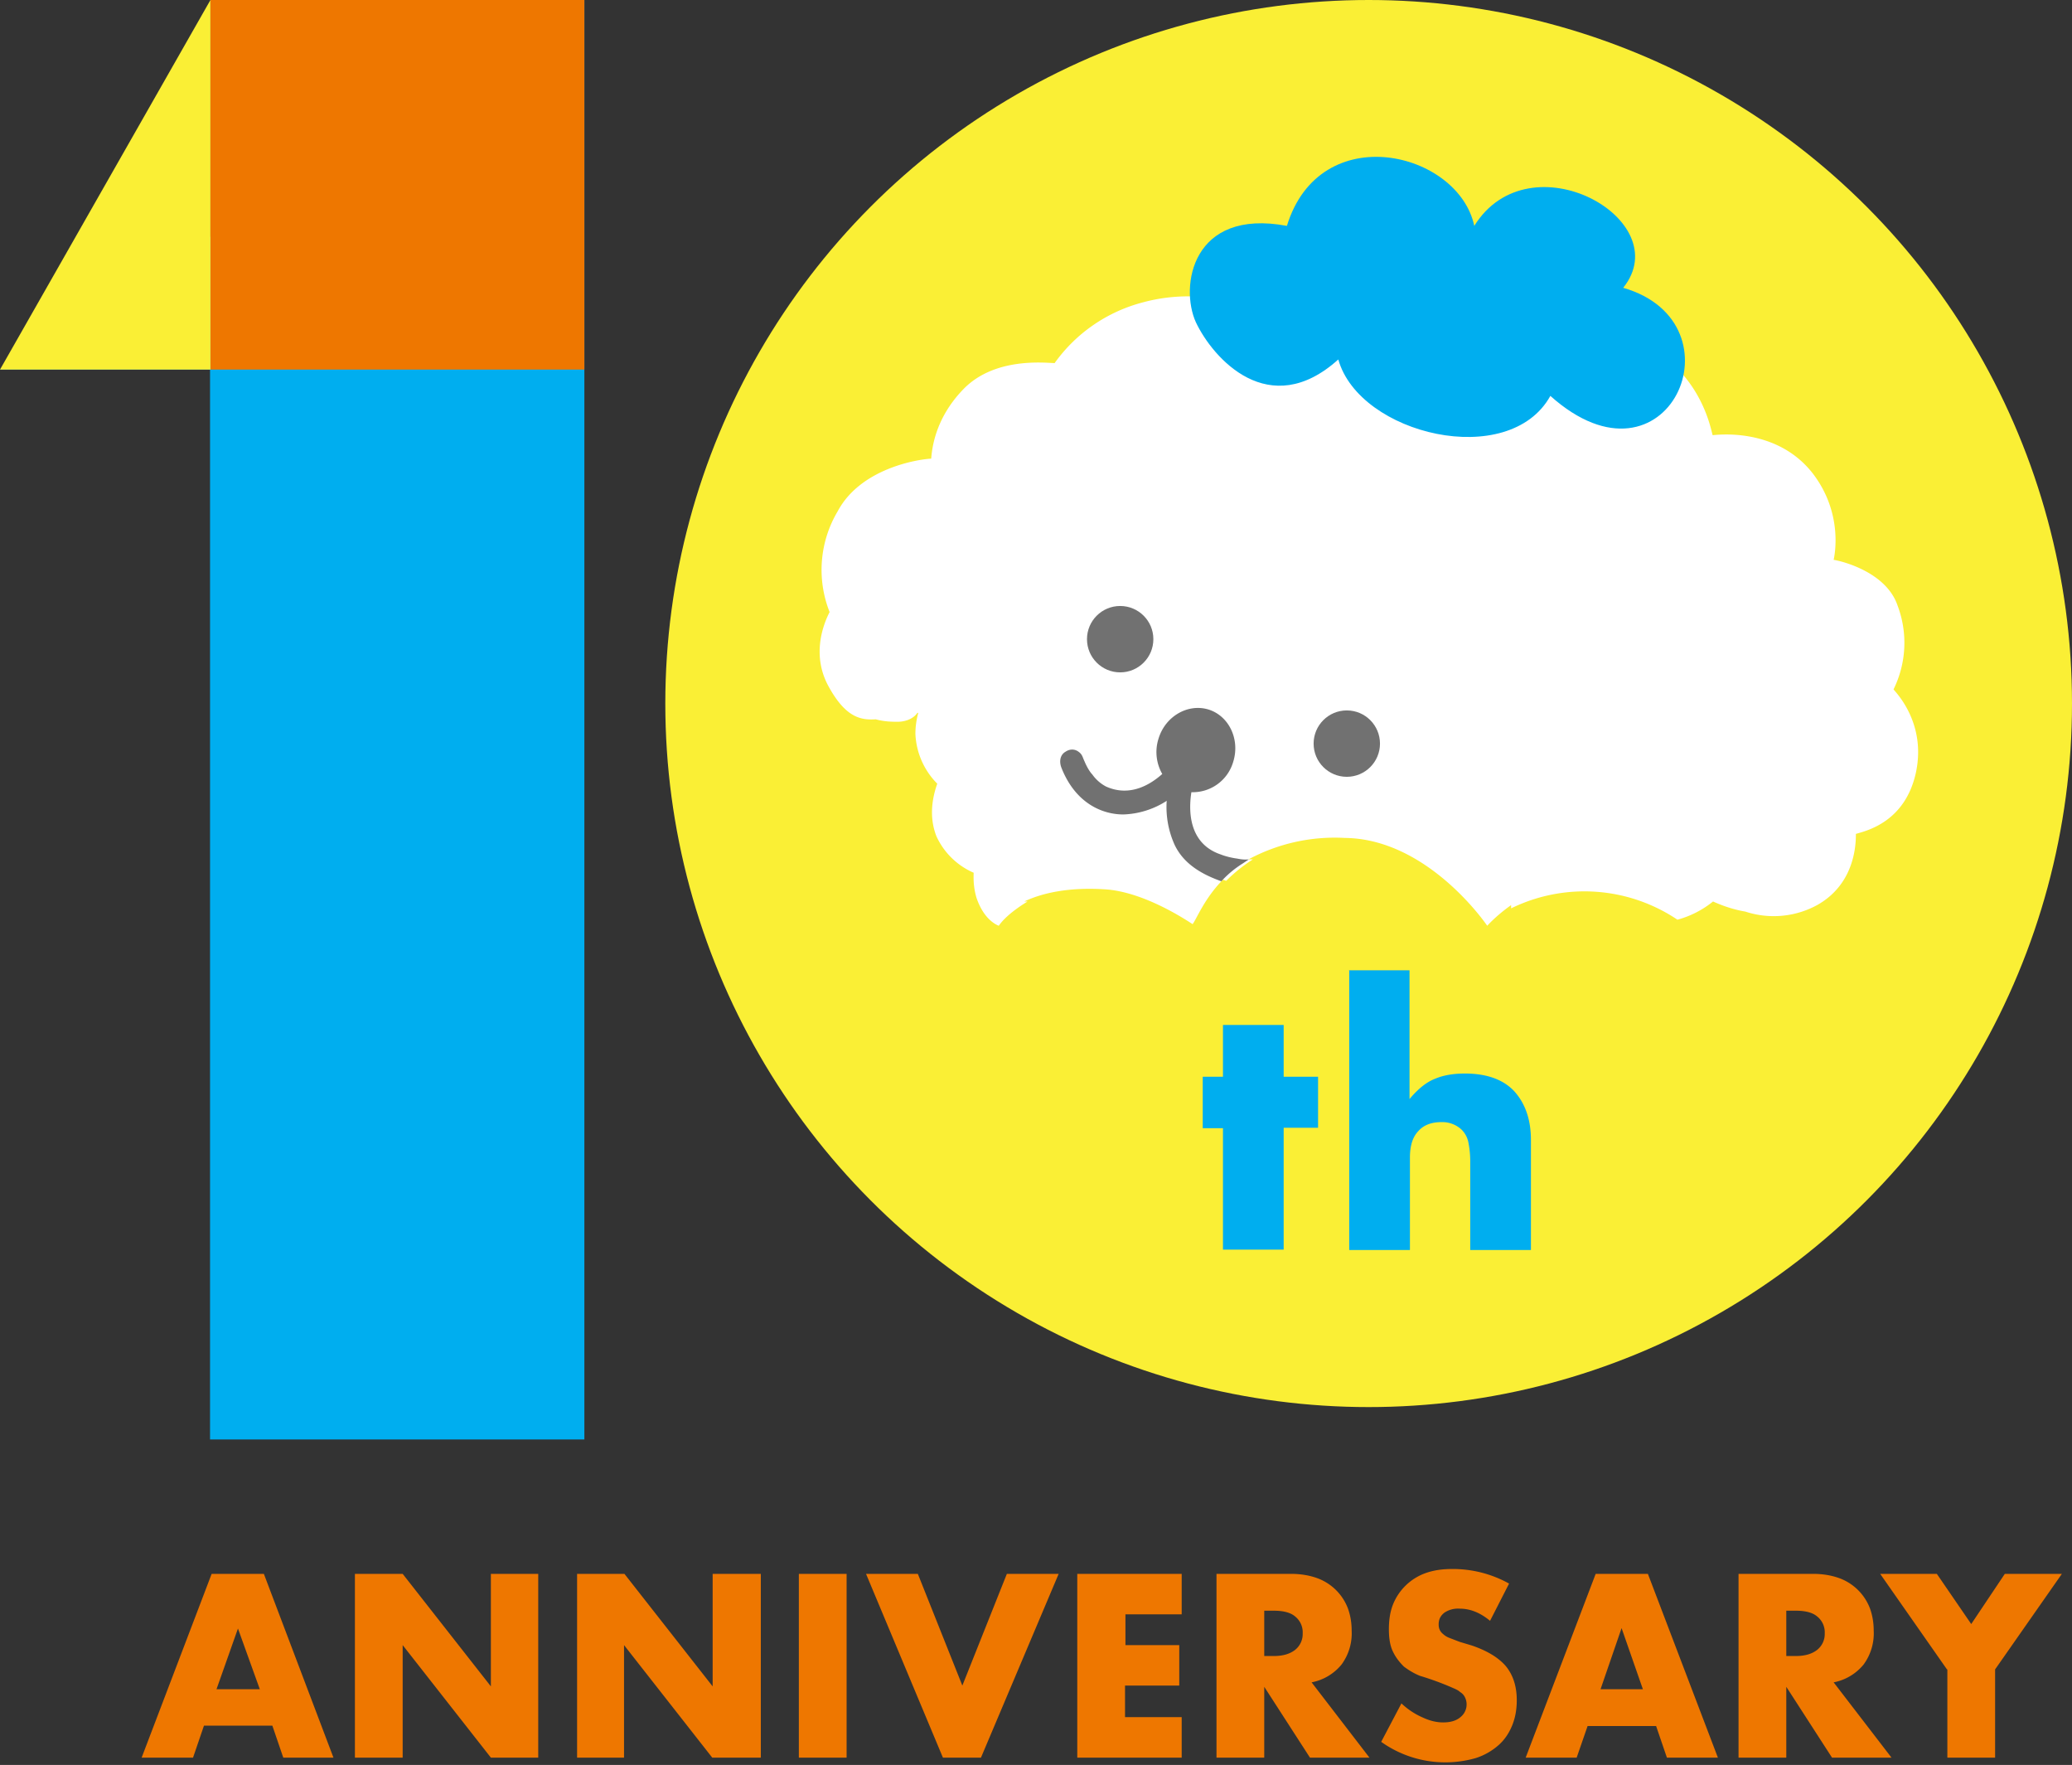
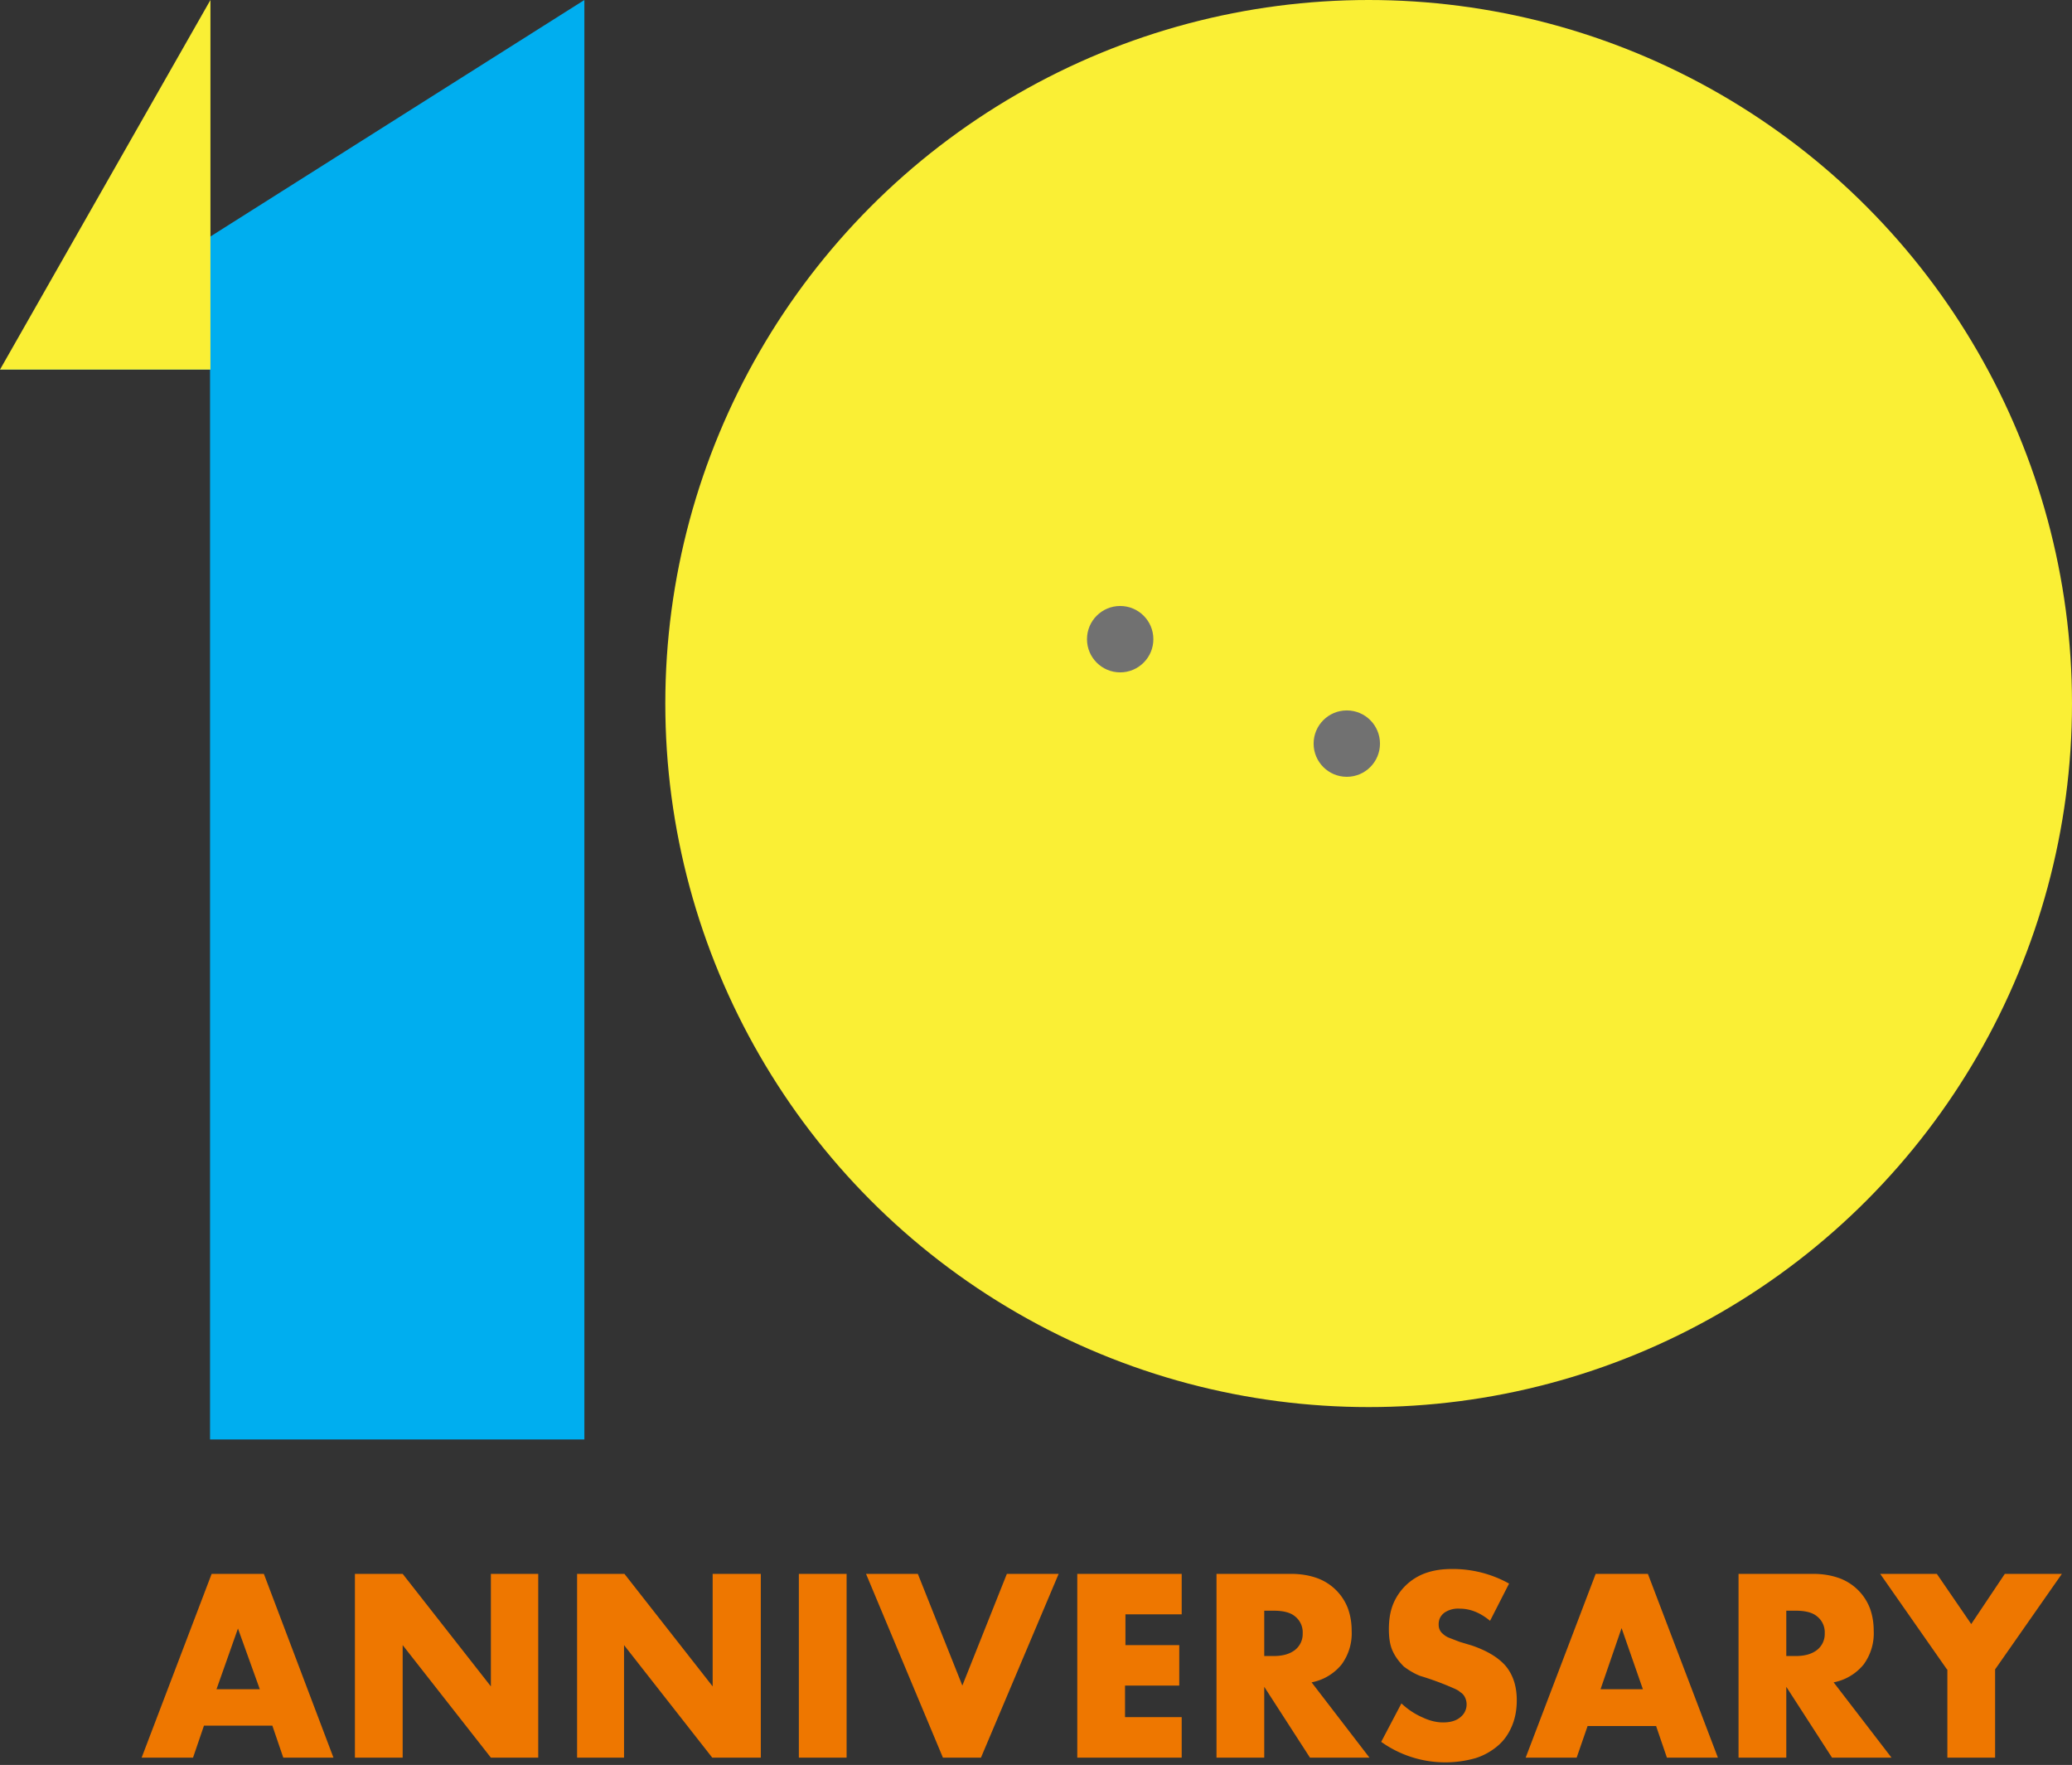
<svg xmlns="http://www.w3.org/2000/svg" width="512" height="436" viewBox="0 0 512 436" xml:space="preserve" style="fill-rule:evenodd;clip-rule:evenodd;stroke-linejoin:round;stroke-miterlimit:2">
  <rect x="0" y="0" width="512" height="436" fill="#333333" stroke="none" />
  <circle cx="338.2" cy="173.8" style="fill:#faef35" r="173.8" />
-   <path d="M216.4 177.7c-3.5.2-7.4-.2-11.8-8.4-3.7-7-1.7-14 .4-18.1a28.3 28.3 0 0 1 2-24.9c5.6-10.5 19.5-12.8 23.1-13 .2-2 .7-9.7 8-17.2 7.6-7.8 19.7-6.5 22.5-6.4a38.8 38.8 0 0 1 21.8-15c7.3-2 16-2.2 26 .7a55.3 55.3 0 0 1 31.5-8.6 61.2 61.2 0 0 1 33.7 13.5c3.1-.5 17.4-3 31.8 4.2 15 7.4 17.3 21.4 17.8 23 .6 0 15.6-2.2 24.7 9.4 7.7 10 5.4 20.5 5.2 21.4 2 .3 13 3 15.8 11.3a26 26 0 0 1-1 20.7c.6.8 8.2 8.4 5.5 20.7-2.7 12-12 14.2-14.8 15 0 2.3-.1 12.3-9.6 17.6a22.4 22.4 0 0 1-17.7 1.6c-3-.5-5.8-1.5-8-2.5a24 24 0 0 1-8.8 4.5 41.2 41.2 0 0 0-41.1-2.8v-.8c-3.7 2.6-5.9 5.1-5.9 5.1S353 207.2 332.3 207a45 45 0 0 0-23.8 5.3h1.1a37.7 37.7 0 0 0-6.6 5.3l-.8-.3c-4.6 4.7-6.4 9.5-7.5 11-2-1.3-12.2-8-21.6-8.6-9.3-.6-15.8 1-20 3h.8c.1 0-4.9 2.8-7.1 6-1-.4-3.8-1.9-5.5-6.9-.6-2-.8-4-.7-6.2a18 18 0 0 1-9.2-9c-1.3-3.3-1.7-7.6.2-13a18.6 18.6 0 0 1-5.4-12.3c0-1.6.2-3.3.7-5.2h-.2c-1.4 2-4 2.2-4.8 2.2-1.4 0-3.3 0-5.5-.6Z" style="fill:#fff" />
-   <path d="M383.1 97.8c-10.2 18.4-47.2 9.6-52.4-9-17.1 15.4-31-.3-35.2-9.2-4-8.8-1-28.2 22.5-23.8 8.2-26.7 42.4-18.4 46.3 0 13.7-22 50.3-1.5 36.8 15.3 30.2 8.7 11 52.6-18 26.7Z" style="fill:#00aeef" />
  <circle cx="276.8" cy="157.9" style="fill:#717171" r="8.2" />
  <circle cx="332.8" cy="183.7" style="fill:#717171" r="8.2" />
-   <path d="M288.2 197.9a21 21 0 0 1-10.6 3.3c-5.4 0-11.9-2.9-15.3-11.5-.6-1.5-.4-3.2 1-4 1.2-.8 2.4-.6 3.2 0 1 .7 1 1.4 1.5 2.4.4 1 1.2 2.5 1.9 3.2a9.7 9.7 0 0 0 3.4 3c6 2.7 11.1-.6 13.9-3.1a10.9 10.9 0 0 1-.9-8.8c1.7-5.5 7.3-8.7 12.4-7.1 5 1.6 7.8 7.4 6 13a10.4 10.4 0 0 1-10.3 7.4c-.7 4.4-.8 12.7 7.3 15.4 1 .4 2.5.8 4 1 1 .2 1.8.3 2.9.2l-1.5 1a25.4 25.4 0 0 0-5.3 4.4c-6-2.1-9.6-5-11.5-8.9a22.6 22.6 0 0 1-2-11Z" style="fill:#717171" />
  <path d="M52 91.3H0L144.4 0v355.6H51.9V91.3Z" style="fill:#00aeef;fill-rule:nonzero" />
-   <path style="fill:#e70" d="M52 0h92.4v91.3H52z" />
  <path d="M52 0v91.3H0L52 0Z" style="fill:#faef35" />
-   <path d="M317.2 278.7v30h-15v-30h-5V266h5v-12.8h15V266h8.5v12.6h-8.5Zm16.1-39h15v31.8c2.1-2.5 4.2-4.2 6.3-5 2.1-.9 4.6-1.3 7.4-1.3 5.4 0 9.5 1.5 12.2 4.4 2.7 3 4.1 7 4.1 12v27.2h-15v-21.6a24 24 0 0 0-.5-5.2 6.1 6.1 0 0 0-1.7-3 7 7 0 0 0-4.8-1.8c-2.6 0-4.5.7-5.9 2.3-1.4 1.5-2 3.7-2 6.5v22.8h-15v-69Z" style="fill:#00aeef" />
  <path d="M67.2 426.3H50.4l-2.7 7.9H35l17.3-45.4h12.9l17.2 45.4H70l-2.7-7.9Zm-3-9-5.4-15-5.3 15h10.6Zm23.5 16.9v-45.4h11.8l21.8 27.8v-27.8H133v45.4h-11.7l-21.8-27.8v27.8H87.7Zm54.9 0v-45.4h11.7l21.8 27.8v-27.8H188v45.4h-12l-21.8-27.8v27.8h-11.8Zm66.6-45.4v45.4h-11.8v-45.4h11.8Zm17.6 0 11 27.6 11-27.6h12.8l-19.2 45.4H233l-19-45.4h12.8Zm65.3 10h-14v7.6h13.3v10H278v7.8h14v10h-25.8v-45.4H292v10Zm46.3 35.4h-14.7l-11.3-17.5v17.5h-11.8v-45.4H319c2.5 0 4.7.4 6.6 1.1a12.8 12.8 0 0 1 7.5 7.5c.6 1.7.9 3.5.9 5.4a13 13 0 0 1-2.5 8.4 12.6 12.6 0 0 1-7.4 4.4l14.3 18.6Zm-26-25.1h2.3c2.3 0 4-.5 5.3-1.5a5 5 0 0 0 1.9-4.1 5 5 0 0 0-1.9-4.2c-1.2-1-3-1.4-5.3-1.4h-2.3V409Zm55.8-8.7c-1.2-1-2.5-1.8-3.8-2.3a10 10 0 0 0-3.7-.7 6 6 0 0 0-3.8 1c-1 .8-1.4 1.7-1.4 2.9 0 .8.2 1.4.7 2 .5.5 1.1 1 1.9 1.3l2.6 1 3 .9c3.8 1.3 6.6 3 8.4 5.1 1.8 2.2 2.7 5 2.7 8.4 0 2.4-.4 4.5-1.2 6.4-.8 1.9-1.9 3.5-3.4 4.8a15.8 15.8 0 0 1-5.5 3.1 27.3 27.3 0 0 1-23.4-4l5-9.5a18 18 0 0 0 5.3 3.5c1.7.8 3.4 1.2 5 1.2 2 0 3.4-.5 4.4-1.4a4 4 0 0 0 1-4.8 3 3 0 0 0-1.2-1.3c-.5-.5-1.3-.8-2.2-1.2a72 72 0 0 0-7.7-2.8c-1.5-.6-2.8-1.4-4-2.3-1-1-2-2.2-2.7-3.7-.7-1.4-1-3.3-1-5.5 0-2.3.3-4.3 1-6.1a13.6 13.6 0 0 1 8.1-7.8c2-.7 4.1-1 6.5-1a28.6 28.6 0 0 1 14.1 3.6l-4.7 9.2Zm41 26h-16.9l-2.7 7.8H377l17.3-45.4h12.9l17.3 45.4h-12.6l-2.7-7.9Zm-3.2-9-5.3-15.2-5.2 15.1H406Zm61.4 16.8h-14.7l-11.3-17.5v17.5h-11.8v-45.4H448c2.5 0 4.7.4 6.6 1.1a12.8 12.8 0 0 1 7.5 7.5c.6 1.7.9 3.5.9 5.4a13 13 0 0 1-2.5 8.4 12.6 12.6 0 0 1-7.4 4.4l14.3 18.6Zm-26-25.1h2.3c2.3 0 4-.5 5.3-1.5a5 5 0 0 0 1.9-4.1 5 5 0 0 0-1.9-4.2c-1.2-1-3-1.4-5.3-1.4h-2.3V409Zm39.7 3.3-16.5-23.6h14l8.5 12.4 8.3-12.4h14.1L493 412.4v21.8h-11.8v-21.8Z" style="fill:#e70" />
</svg>